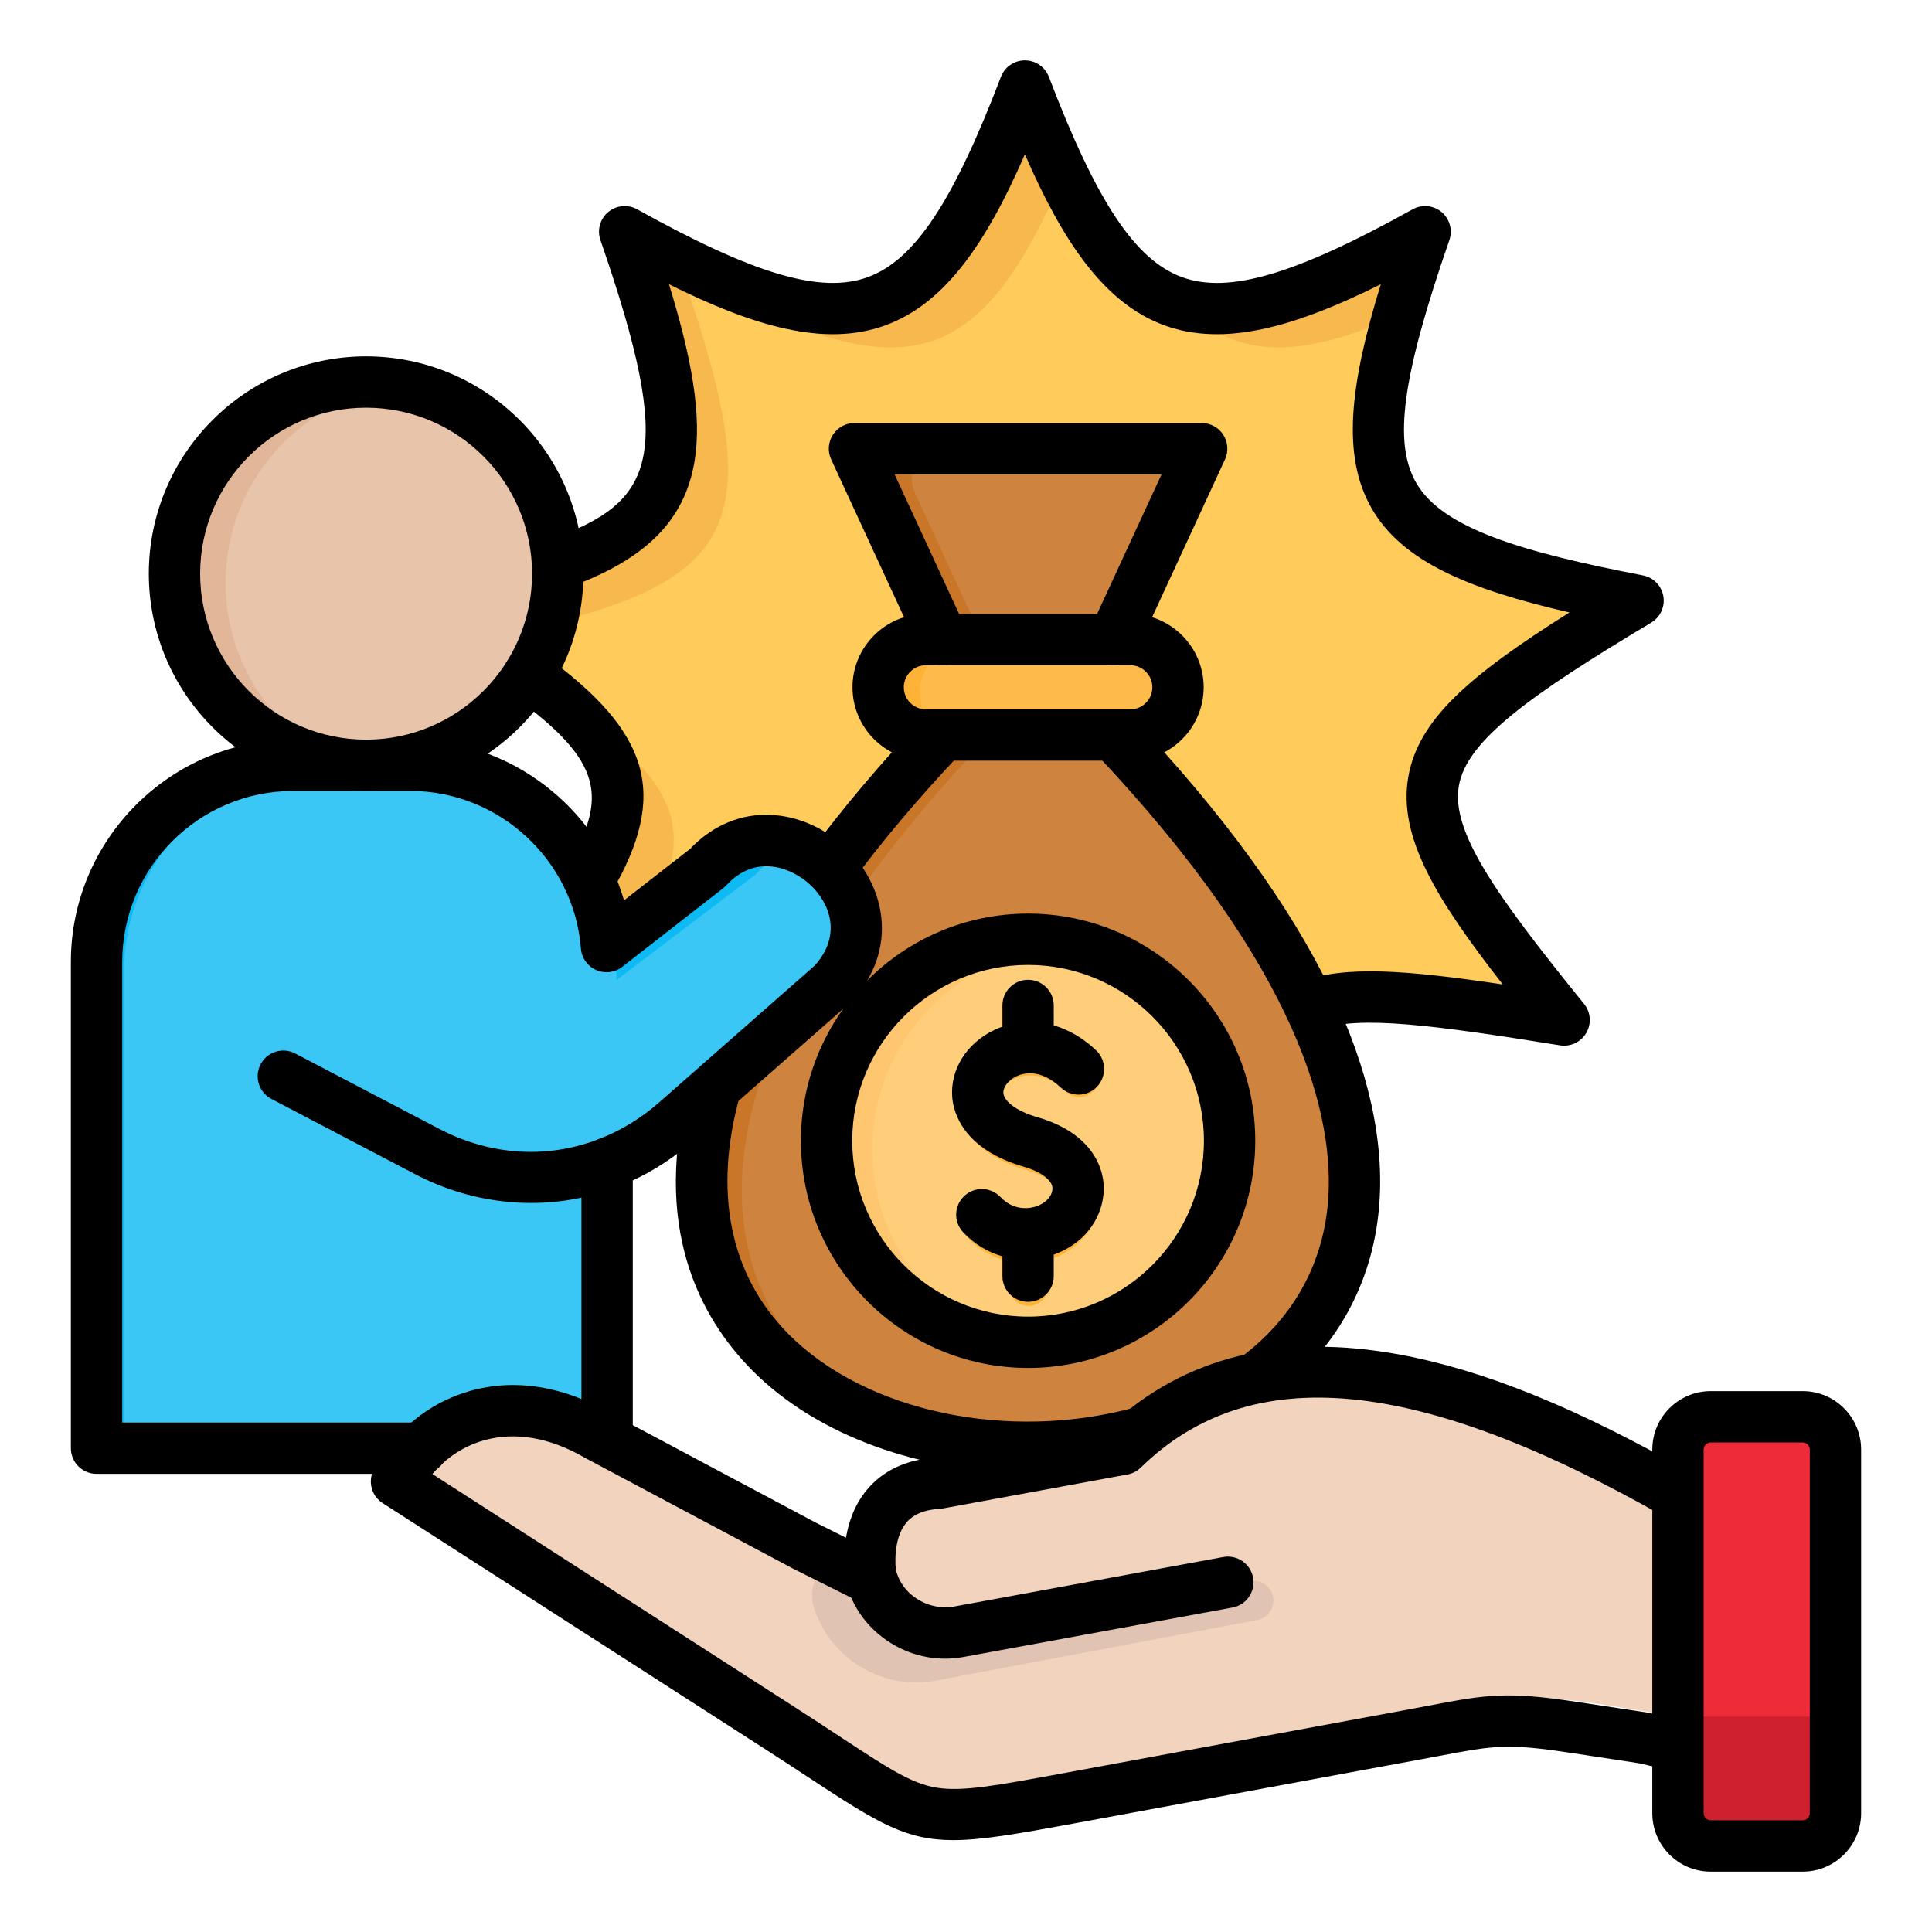
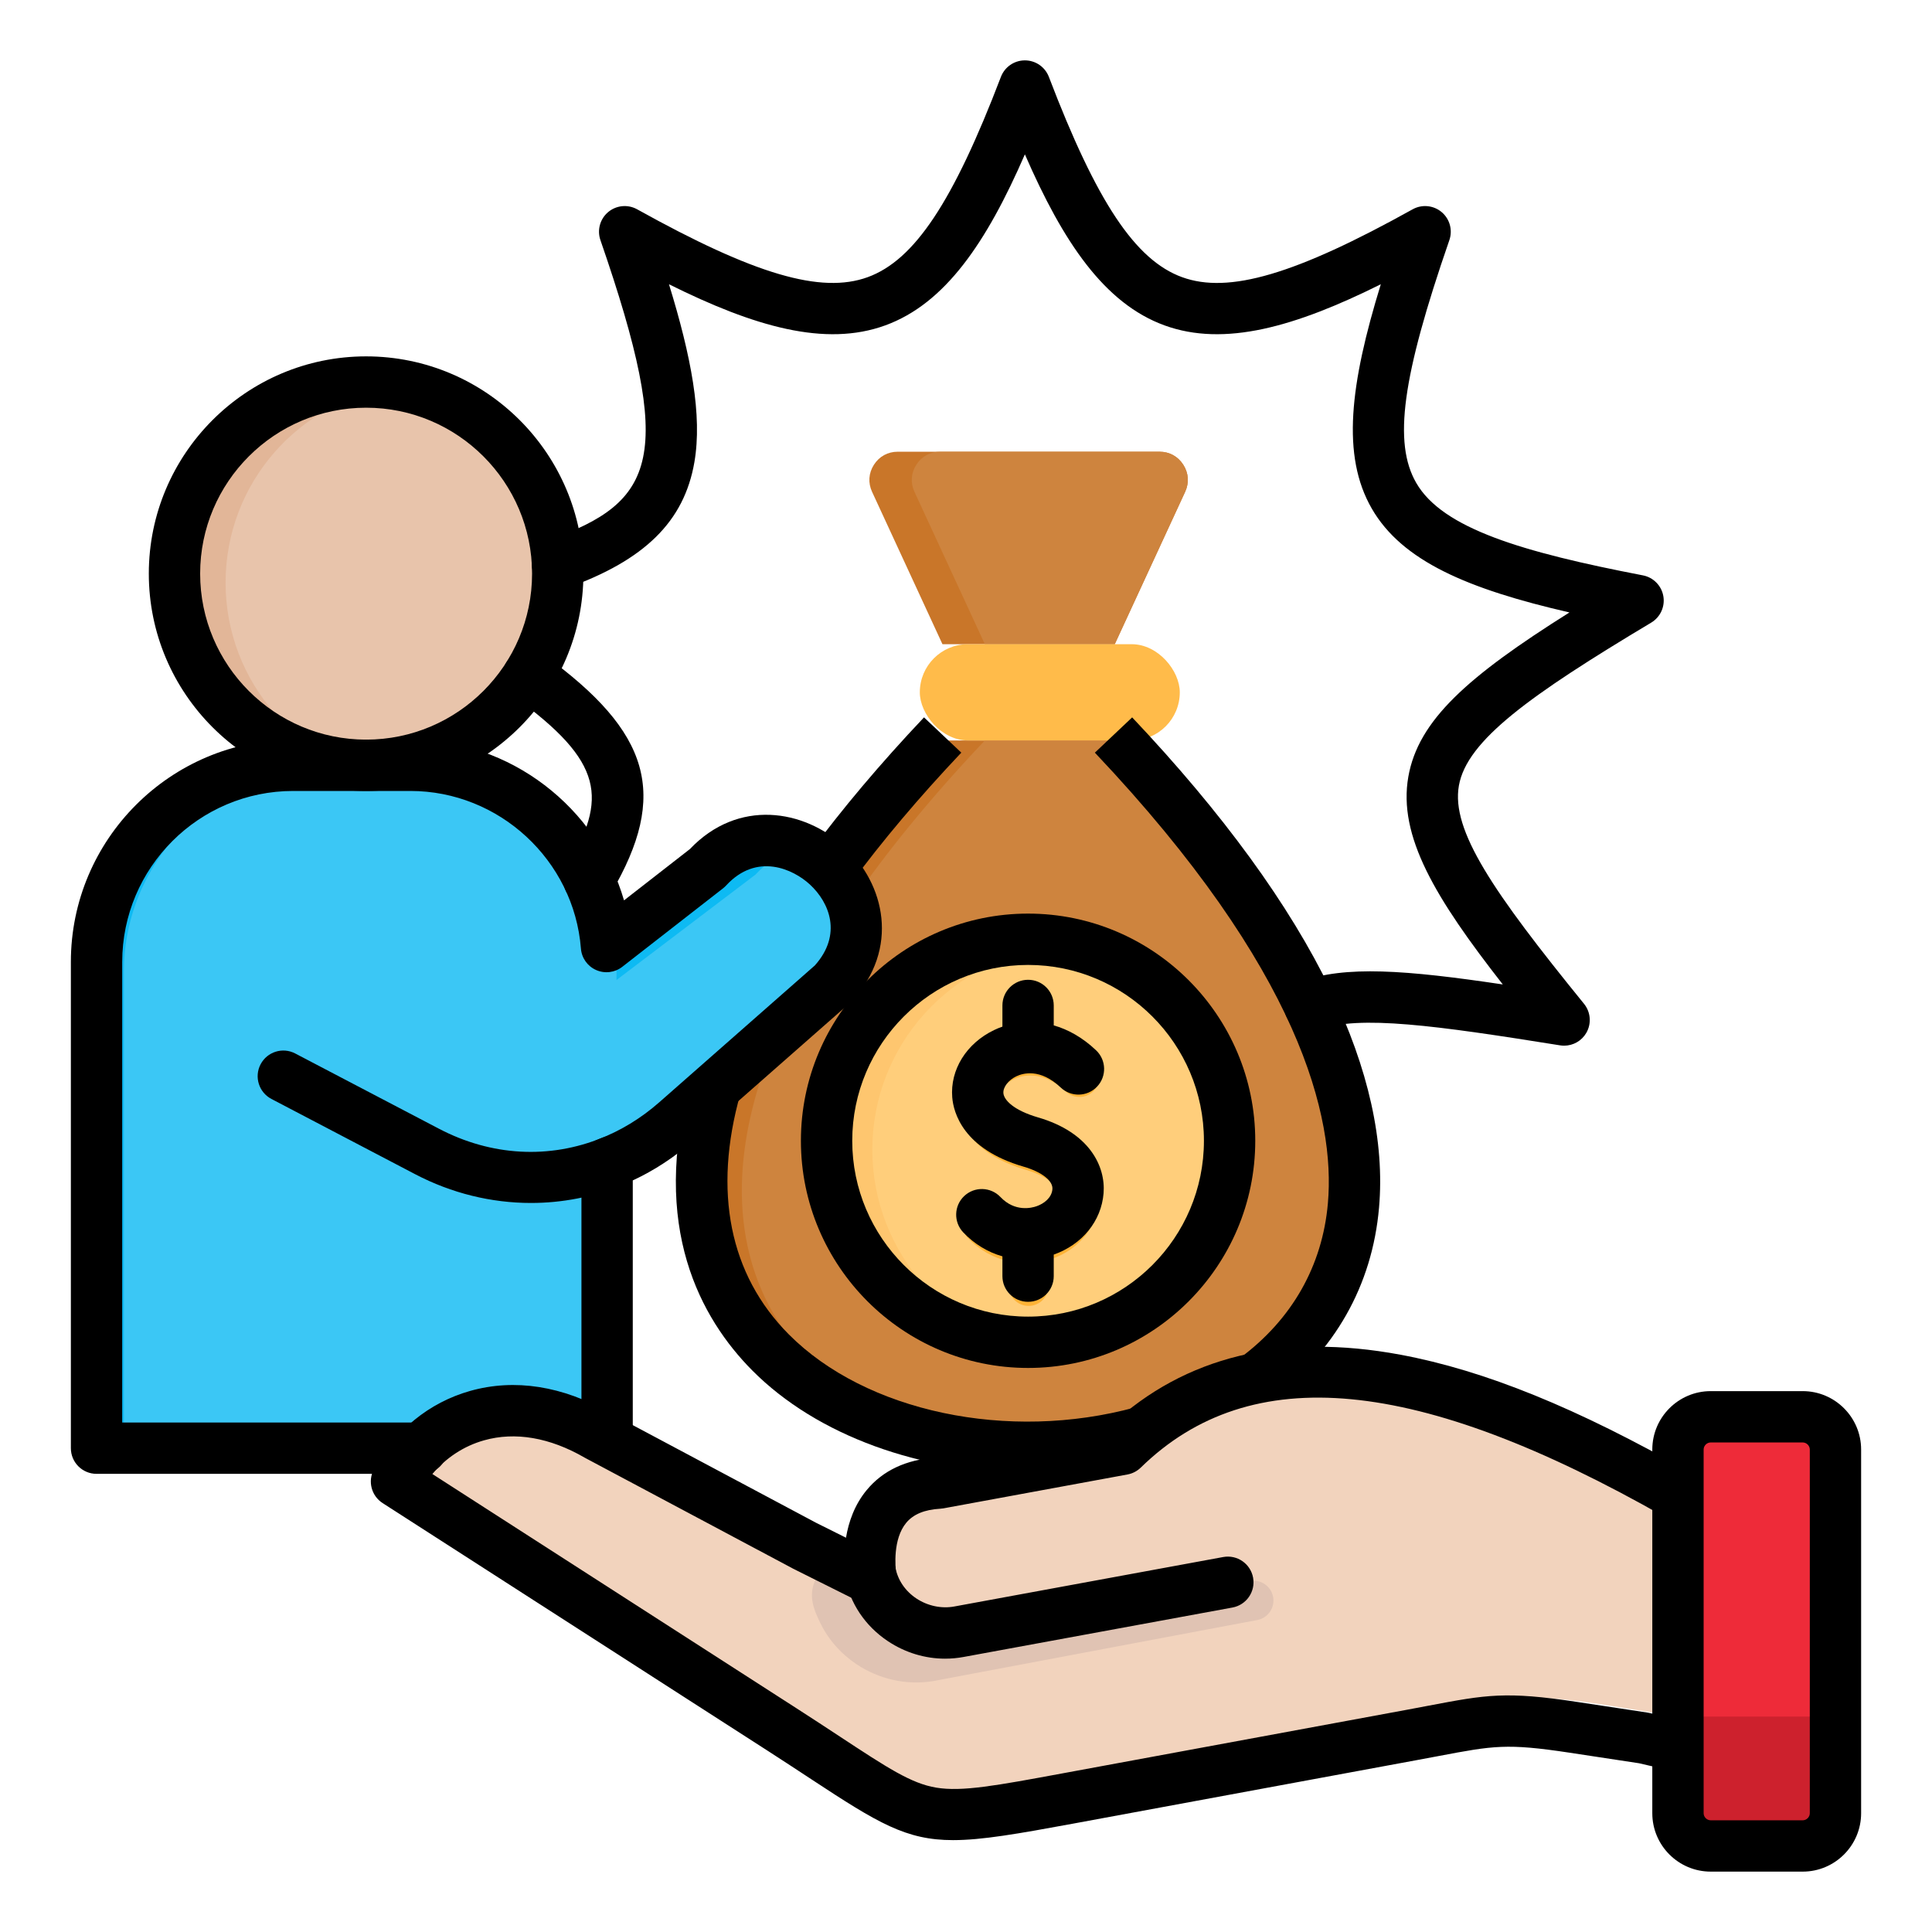
<svg xmlns="http://www.w3.org/2000/svg" id="Layer_1" viewBox="0 0 512 512" data-name="Layer 1">
-   <path d="m328.646 345.547c1.344-84.398 3.504-86.547 87.19-73.16-50.221-61.824-49.419-70.663 19.764-112.088-73.244-14.121-81.529-27.419-56.909-98.569-62.184 34.594-81.367 28.034-106.953-38.928-25.587 66.961-44.77 73.522-106.953 38.928 24.62 71.149 16.335 84.448-56.909 98.569 69.183 41.425 69.985 50.265 19.764 112.088 83.685-13.386 85.846-11.237 87.189 73.16 56.557-65.264 57.26-65.264 113.817 0z" fill="#f7b84e" fill-rule="evenodd" />
-   <path d="m328.782 337.573c1.434-76.542 6.09-78.137 87.053-65.186-48.266-59.416-49.391-69.9 12.004-107.398-17.546-4.446-29.547-9.452-36.87-16.622-26.155-11.14-29.864-28.028-19.124-65.326-27.098 12.256-44.172 12.5-58.339-2.05-12.508-3.578-22.123-14.702-31.704-34.477-23.059 53.787-43.774 57.04-101.341 25.014 24.593 71.071 16.35 84.419-56.67 98.522 1.698 1.073 3.34 2.126 4.923 3.157 58.776 35.621 63.181 46.918 25.634 95.154 29.364-3.914 44.201-3.061 51.848 8.609 18.052 3.493 22.249 17.582 23.647 51.394 29.754-33.458 41.288-40.482 63.396-21.066 9.662 2.919 20.156 13.01 35.543 30.275z" fill="#ffcb5b" fill-rule="evenodd" />
  <g>
    <g>
      <path d="m249.761 196.225h45.66c239.959 253.72-285.618 253.72-45.66 0zm-11.854-76.515h69.367c2.631 0 4.893 1.238 6.31 3.455 1.418 2.217 1.593 4.789.49 7.177l-18.653 40.378h-45.66l-18.653-40.378c-1.103-2.388-.928-4.96.489-7.177 1.418-2.216 3.679-3.455 6.31-3.455z" fill="#c97629" fill-rule="evenodd" />
-       <rect fill="#ffb336" height="25.505" rx="12.752" width="80.131" x="232.525" y="170.72" />
    </g>
    <g>
      <path d="m260.996 196.225h34.424c116.831 123.53 52.19 186.892-17.212 190.134-69.402-3.242-134.042-66.604-17.212-190.134zm0-25.505-18.653-40.378c-1.103-2.388-.928-4.96.49-7.177 1.417-2.216 3.679-3.455 6.31-3.455h58.132c2.631 0 4.893 1.238 6.31 3.455 1.418 2.217 1.593 4.789.49 7.177l-18.653 40.378h-34.424z" fill="#ce843e" fill-rule="evenodd" />
      <rect fill="#ffbb4a" height="25.505" rx="12.752" width="68.896" x="243.761" y="170.72" />
    </g>
    <g>
      <circle cx="272.591" cy="304.669" fill="#fec66f" r="53.851" />
      <g fill-rule="evenodd">
        <path d="m278.81 251.178c26.811 3.084 47.631 25.854 47.631 53.492s-20.82 50.407-47.631 53.491c-26.81-3.084-47.631-25.855-47.631-53.491s20.821-50.407 47.631-53.492z" fill="#ffce7b" />
        <path d="m277.829 340.842c0 2.893-2.345 5.238-5.238 5.238s-5.238-2.345-5.238-5.238v-6.579c-3.885-.856-7.689-2.857-10.905-6.245-1.989-2.09-1.906-5.398.184-7.386s5.397-1.906 7.386.184c2.068 2.178 4.568 3.244 7.012 3.438 1.499.119 2.977-.078 4.321-.538 1.293-.443 2.448-1.122 3.359-1.986 1.129-1.072 1.879-2.449 2.003-4.007.099-1.248-.365-2.596-1.561-3.842-1.441-1.501-3.8-2.858-7.288-3.873-10.855-3.158-16.123-8.909-17.55-14.87-.996-4.16-.105-8.292 2.112-11.774 2.066-3.245 5.313-5.916 9.223-7.434.555-.215 1.124-.408 1.705-.577v-6.856c0-2.893 2.345-5.238 5.238-5.238s5.238 2.345 5.238 5.238v6.572c3.942.901 7.994 2.987 11.825 6.619 2.09 1.989 2.173 5.296.184 7.386s-5.296 2.173-7.386.184c-4.619-4.38-9.467-4.975-13.039-3.589-1.818.706-3.292 1.891-4.19 3.301-.747 1.173-1.063 2.496-.761 3.754.622 2.601 3.658 5.324 10.307 7.259 5.396 1.57 9.289 3.923 11.912 6.655 3.47 3.614 4.791 7.819 4.466 11.904-.341 4.283-2.299 7.971-5.236 10.758-2.016 1.914-4.493 3.39-7.205 4.318-.29.099-.583.193-.878.28v6.943z" fill="#ffb336" />
      </g>
    </g>
  </g>
  <g>
    <path d="m163.549 386.813v-78.026c6.759-2.567 13.171-6.405 18.945-11.484l42.917-37.749c20.949-22.751-14.23-53.625-34.422-31.696l-27.606 21.505c-2.17-27.689-25.505-49.674-53.727-49.674h-32.116c-29.642 0-53.893 24.252-53.893 53.893v133.23h139.903z" fill="#0dbaf3" fill-rule="evenodd" />
    <path d="m163.549 386.814v-78.026c6.759-2.566 13.171-6.405 18.945-11.484l42.917-37.749c11.542-12.535 6.044-27.531-4.596-34.808-6.927-1.404-14.474.368-20.63 7.053l-36.802 27.91v-10.345c-1.459-18.618-12.488-34.657-28.136-43.167-5.175-1.665-10.685-2.566-16.396-2.566h-32.116c-29.642 0-53.893 24.252-53.893 53.893v129.29h130.707z" fill="#3bc7f5" fill-rule="evenodd" />
    <g>
      <circle cx="97.513" cy="154.406" fill="#e2b698" r="52.51" transform="matrix(.189 -.982 .982 .189 -72.547 220.96)" />
      <path d="m104.902 206.395c25.501-3.593 45.12-25.498 45.12-51.989s-19.619-48.397-45.12-51.989c-25.501 3.593-45.12 25.498-45.12 51.989s19.619 48.397 45.12 51.989z" fill="#e8c4ab" fill-rule="evenodd" />
    </g>
  </g>
  <g fill-rule="evenodd">
    <path d="m149.636 376.78 44.849 23.48 16.129 11.019c.389.211 18.456 7.965 22.785-7.43 0 0 19.587-11.804 56.435-18.582 48.873-47.747 121.251-16.986 171.552 12.575l-8.262 58.442-28.219-4.53c-22.46-3.404-25.911-1.874-48.21 2.244-48.352 8.932-79.462 14.679-103.529 19.124-47.594 8.791-41.662 7.7-85.605-20.569l-83.744-53.876 13.262-20.539z" fill="#f2d3bd" />
    <path d="m202.56 413.814 8.457 4.576c.025.013-.234-1.447-.328-3.715.372.568.64 1.218.771 1.928l.017.091-.018.003c.864 4.57 3.635 8.384 7.35 10.856 3.688 2.453 8.284 3.575 12.867 2.807.083-.02.166-.037.251-.053l.095-.017.003.018 85.202-16.053c2.854-.532 5.599 1.351 6.131 4.204.532 2.854-1.351 5.599-4.204 6.131l-85.211 16.055h-.009s.003.02.003.02l-.095.018c-.112.021-.225.037-.336.051-7.32 1.259-14.648-.508-20.506-4.405-5.985-3.982-10.462-10.2-11.878-17.712v-.009s-.02.003-.02.003l-.017-.091c-.329-1.782.279-3.519 1.475-4.706z" fill="#f2d3bd" />
    <path d="m333.181 429.327c2.854-.532 4.736-3.277 4.204-6.131s-3.277-4.736-6.131-4.204l-85.202 16.053-.003-.018-.095.017c-.085.016-.168.033-.251.053-4.583.768-9.179-.353-12.867-2.807-3.13-2.083-5.226-7.942-6.44-11.58l-8.904-4.338c-.567.551-1.192 1.687-1.666 2.925-1.471 3.847-.247 7.091 1.546 10.784 2.185 4.503 5.569 8.264 9.655 10.983 5.858 3.897 13.186 5.663 20.506 4.405.112-.014.224-.03.336-.051l.094-.018-.003-.018.009-.002 85.21-16.055z" fill="#e0c3b3" />
  </g>
  <path d="m457.9 376.778h18.636c6.523 0 11.818 5.296 11.818 11.818v80.866c0 6.523-5.296 11.818-11.818 11.818h-18.636c-6.523 0-11.819-5.296-11.819-11.819v-80.866c0-6.523 5.296-11.818 11.818-11.818z" fill="#ee2b39" />
  <path d="m446.082 454.913v22.6c0 7.344 5.318 13.353 11.818 13.353h18.636c6.5 0 11.818-6.009 11.818-13.353v-22.6z" fill="#cd212d" fill-rule="evenodd" />
  <g fill-rule="evenodd">
    <path d="m156.102 239.996c-1.168 0-2.35-.3-3.432-.932-3.24-1.904-4.329-6.073-2.431-9.309 10.633-18.151 10.092-27.721-14.158-45.26-3.043-2.206-3.725-6.452-1.523-9.503 2.201-3.042 6.454-3.721 9.497-1.516 28.479 20.599 33.169 37.127 17.922 63.149-1.265 2.166-3.54 3.371-5.875 3.371zm258.403 37.118c2.402 0 4.661-1.273 5.888-3.4 1.41-2.449 1.167-5.499-.611-7.695-24.137-29.713-35.257-45.941-33.161-57.824 2.112-11.98 18.824-23.952 50.976-43.2 2.418-1.448 3.693-4.247 3.204-7.015-.49-2.779-2.642-4.966-5.41-5.5-31.906-6.151-53.083-12.398-60.065-24.486-6.153-10.659-3.777-28.101 8.77-64.363.921-2.662.104-5.617-2.056-7.433-2.161-1.807-5.215-2.099-7.678-.729-31.044 17.266-48.744 22.483-61.094 17.985-12.398-4.518-22.628-19.89-35.308-53.082-1.007-2.633-3.534-4.373-6.354-4.372-2.82 0-5.347 1.739-6.354 4.372-12.679 33.192-22.909 48.563-35.308 53.082-12.35 4.489-30.052-.719-61.093-17.985-2.465-1.37-5.519-1.079-7.679.729-2.159 1.817-2.977 4.77-2.055 7.433 19.968 57.707 14.731 69.366-13.655 79.482-3.538 1.254-5.385 5.149-4.124 8.687 1.261 3.537 5.15 5.382 8.69 4.12 20.798-7.404 31.281-17.714 33.99-33.425 2.146-12.437-.858-28.081-6.732-47.164 22.622 11.262 41.431 16.682 57.31 10.902 15.952-5.801 26.901-22.096 37.01-45.328 10.109 23.233 21.058 39.527 37.009 45.328 15.881 5.782 34.689.359 57.313-10.902-8.155 26.517-10.485 45.435-2.383 59.465 8.035 13.914 25.481 21.327 52.375 27.508-27.106 17.053-40.07 28.634-42.696 43.53-2.778 15.75 7.169 32.21 25.03 55.054-25.559-3.809-41.9-5.092-53.557-.729-3.517 1.312-5.301 5.237-3.984 8.755s5.235 5.295 8.755 3.984c10.647-3.994 31.267-1.098 63.96 4.13.36.058.72.087 1.077.087z" />
    <path d="m225.475 234.157-10.958-8.065c8.555-11.621 18.768-23.727 30.354-35.98l9.883 9.347c-11.203 11.844-21.055 23.515-29.279 34.698zm111.262 136.635-8.109-10.921c13.777-10.233 21.826-24.408 23.278-41.004 1.977-22.601-7.133-61.652-61.755-119.407l9.882-9.347c24.033 25.408 41.735 49.73 52.611 72.272 10.03 20.793 14.342 40.198 12.813 57.668-1.8 20.579-11.731 38.118-28.719 50.74zm-64.104 19.492c10.64 0 21.404-1.361 31.79-4.189l-3.577-13.126c-33.661 9.182-71.437 1.195-91.866-19.404-15.651-15.78-20.072-37.808-12.786-63.683l-13.094-3.692c-10.983 39.012 2.76 63.381 16.222 76.956 17.263 17.403 44.854 27.138 73.311 27.138z" />
    <path d="m272.452 255.717c-25.695 0-46.6 20.911-46.6 46.602s20.904 46.601 46.6 46.601 46.601-20.9 46.601-46.601-20.905-46.601-46.601-46.602zm0 106.805c-33.196 0-60.203-27.002-60.203-60.203s27.007-60.204 60.203-60.204c33.197 0 60.204 27.012 60.204 60.204s-27.007 60.204-60.204 60.203z" />
    <path d="m272.452 344.994c-3.756 0-6.802-3.041-6.802-6.802v-5.248c-3.851-1.097-7.435-3.244-10.386-6.354-2.586-2.731-2.474-7.035.251-9.619 2.725-2.585 7.029-2.468 9.615.253 3.844 4.052 8.32 2.886 9.601 2.429 1.895-.661 3.985-2.206 4.168-4.518.178-2.216-2.818-4.557-7.629-5.956-16.098-4.683-18.591-14.4-18.916-18.355-.601-7.326 3.754-14.332 11.095-17.85.696-.341 1.431-.641 2.2-.904v-5.616c0-3.76 3.045-6.801 6.801-6.801 3.757 0 6.802 3.041 6.802 6.802v5.285c3.731 1.059 7.571 3.139 11.227 6.608 2.727 2.584 2.841 6.889.257 9.62-2.585 2.72-6.89 2.837-9.616.253-5.461-5.18-10.064-3.809-11.792-2.983-2.11 1.009-3.548 2.895-3.418 4.469.146 1.769 2.631 4.508 9.16 6.413 13.684 3.973 17.954 12.991 17.388 20.094-.586 7.365-5.641 13.593-13.193 16.266-.005 0-.008.01-.014.01v5.703c0 3.76-3.045 6.803-6.801 6.803z" />
-     <path d="m295.088 176.295c-.955 0-1.925-.204-2.849-.632-3.41-1.574-4.897-5.616-3.322-9.027l18.908-40.927h-70.746l18.908 40.926c1.575 3.41.088 7.453-3.322 9.027-3.409 1.574-7.452.088-9.027-3.323l-23.369-50.585c-.972-2.099-.806-4.556.445-6.509 1.249-1.964 3.41-3.139 5.73-3.139h92.015c2.319 0 4.479 1.176 5.73 3.139 1.25 1.952 1.418 4.411.444 6.51l-23.369 50.584c-1.148 2.487-3.607 3.955-6.177 3.955z" />
    <path d="m97.022 108.045c-24.252 0-43.982 19.725-43.982 43.978s19.73 43.987 43.982 43.987 43.983-19.735 43.983-43.987-19.731-43.977-43.983-43.978zm0 101.568c-31.752 0-57.585-25.836-57.585-57.59s25.833-57.581 57.585-57.581 57.586 25.827 57.586 57.581-25.832 57.59-57.586 57.59z" />
    <path d="m111.818 390.584h-86.236c-3.756 0-6.801-3.04-6.801-6.801v-128.853c0-32.492 26.433-58.92 58.924-58.92h31.061c26.508 0 49.441 17.956 56.607 42.597l17.454-13.594c12.787-13.429 30.244-10.542 41.004-.632 10.645 9.804 14.712 27.012 1.891 40.936-.162.175-.332.34-.511.495l-41.507 36.505c-4.896 4.303-10.267 7.832-16.013 10.504v68.219c0 3.752-3.045 6.803-6.801 6.803s-6.801-3.051-6.801-6.802v-72.719c0-2.828 1.746-5.353 4.387-6.364 5.886-2.236 11.352-5.548 16.246-9.853l41.22-36.253c7.318-8.191 3.889-16.663-1.324-21.463-4.408-4.062-14.044-8.57-22.187.272-.254.271-.528.524-.823.758l-26.698 20.793c-1.976 1.545-4.635 1.866-6.925.855-2.29-1.002-3.841-3.187-4.036-5.684-1.835-23.427-21.682-41.772-45.181-41.772h-31.061c-24.99 0-45.321 20.327-45.321 45.318v122.05h79.434c3.757 0 6.802 3.042 6.802 6.802s-3.045 6.802-6.802 6.801z" />
    <path d="m140.726 318.798c-10.493 0-21.033-2.555-30.716-7.627l-38.081-19.939c-3.328-1.749-4.613-5.858-2.87-9.181 1.743-3.324 5.854-4.616 9.18-2.867l38.081 19.938c13.895 7.278 29.289 8.114 43.346 2.371 3.478-1.419 7.448.243 8.869 3.722 1.422 3.478-.246 7.452-3.722 8.871-7.71 3.148-15.885 4.713-24.087 4.712z" />
    <path d="m252.607 487.653c-12.496 0-19.887-4.488-37.517-16.08-3.311-2.177-7.065-4.645-11.329-7.395l-102.366-65.849c-2.989-1.924-3.993-5.83-2.304-8.958 5.572-10.31 14.623-17.684 25.484-20.755 11.812-3.343 24.608-1.331 37.014 5.81l54.723 29.15 7.885 3.935c.703-4.208 2.275-8.745 5.475-12.612 4.278-5.18 10.424-8.075 18.274-8.628l46.398-8.532c19.659-18.267 45.483-24.563 76.8-18.723 22.346 4.168 46.783 14.099 76.9 31.239l-6.728 11.825c-65.723-37.409-109.891-41.587-138.995-13.156-.967.941-2.192 1.584-3.522 1.827l-48.784 8.978c-.275.048-.553.078-.832.097-4.196.243-7.15 1.467-9.029 3.741-3.552 4.294-2.917 11.601-2.638 13.729.513 3.925-1.828 6.005-2.858 6.714-2.039 1.409-4.683 1.594-6.901.486l-17.604-8.794c-.053-.03-.106-.058-.158-.087l-54.903-29.238c-.07-.038-.14-.077-.208-.116-9.181-5.306-18.381-6.889-26.608-4.557-5.343 1.506-10.055 4.605-13.691 8.929l96.536 62.107c4.321 2.78 8.104 5.267 11.441 7.463 12.591 8.278 18.912 12.438 25.516 13.536 6.838 1.145 15.802-.506 33.663-3.809l91.4-16.878c2.015-.38 3.855-.729 5.556-1.049 15.2-2.876 20.32-3.838 39.25-.972l18.689 2.827c.176.028.351.068.523.107l9.062 2.108-3.084 13.244-8.801-2.041-18.426-2.798c-16.64-2.516-20.104-1.865-34.684.895-1.719.32-3.578.68-5.614 1.049l-91.376 16.887c-14.662 2.701-24.077 4.344-31.628 4.343z" />
    <path d="m250.48 439.565c-5.332 0-10.577-1.583-15.145-4.615-6.081-4.042-10.138-10.115-11.425-17.111-.68-3.693 1.764-7.239 5.459-7.919 3.696-.671 7.24 1.759 7.919 5.461.614 3.333 2.593 6.257 5.573 8.24 2.974 1.972 6.649 2.75 10.08 2.109l71.219-13.099c3.696-.68 7.24 1.769 7.919 5.461s-1.765 7.239-5.459 7.919l-71.218 13.097c-1.636.302-3.283.458-4.921.457z" />
    <path d="m453.36 382.266c-1.019 0-1.879.856-1.879 1.876v96.379c0 1.02.86 1.876 1.879 1.876h24.377c1.018 0 1.879-.855 1.879-1.875v-96.379c0-1.02-.861-1.875-1.879-1.875h-24.377zm24.377 113.733h-24.377c-8.537 0-15.483-6.937-15.483-15.478v-96.379c0-8.531 6.945-15.478 15.482-15.478h24.377c8.537 0 15.482 6.947 15.482 15.479v96.379c0 8.54-6.945 15.479-15.482 15.478z" />
-     <path d="m245.367 176.295c-3.223 0-5.845 2.623-5.845 5.84s2.622 5.85 5.845 5.85h54.171c3.223 0 5.844-2.623 5.844-5.85 0-3.216-2.622-5.84-5.844-5.84zm54.171 25.292h-54.171c-10.723 0-19.448-8.724-19.448-19.452s8.725-19.443 19.448-19.443h54.171c10.723 0 19.448 8.726 19.448 19.443s-8.724 19.453-19.448 19.452z" />
  </g>
</svg>